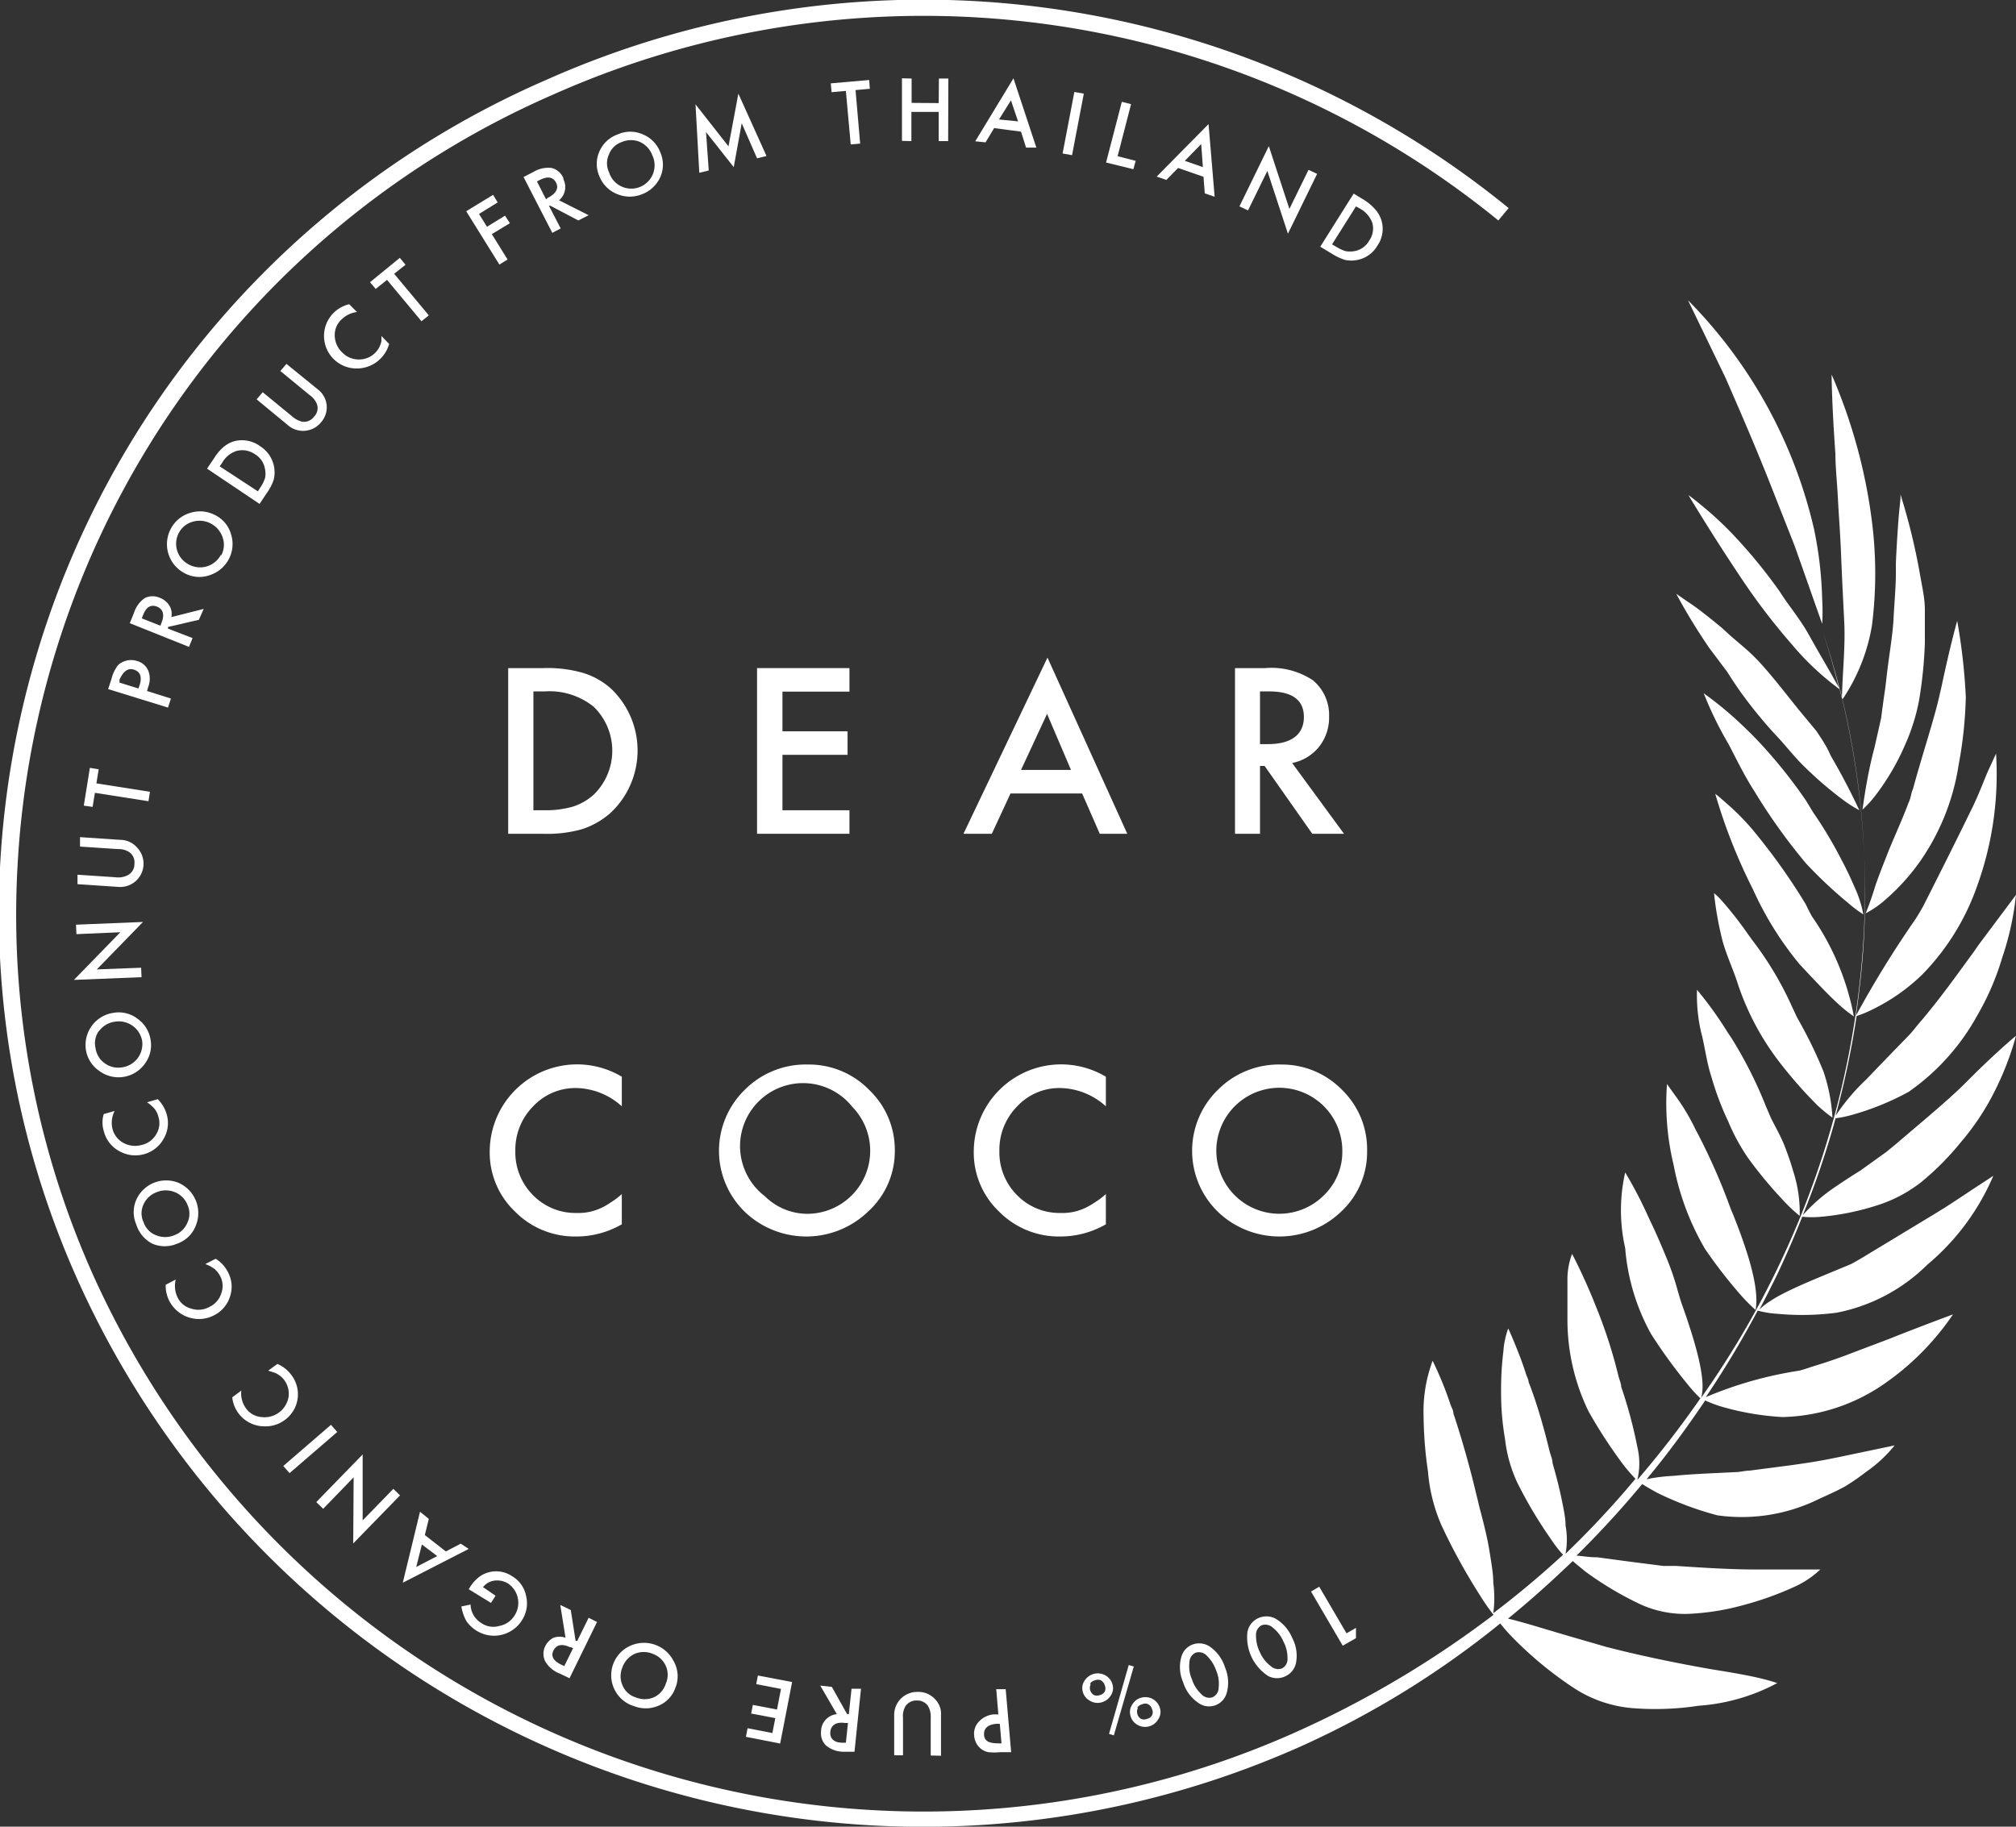
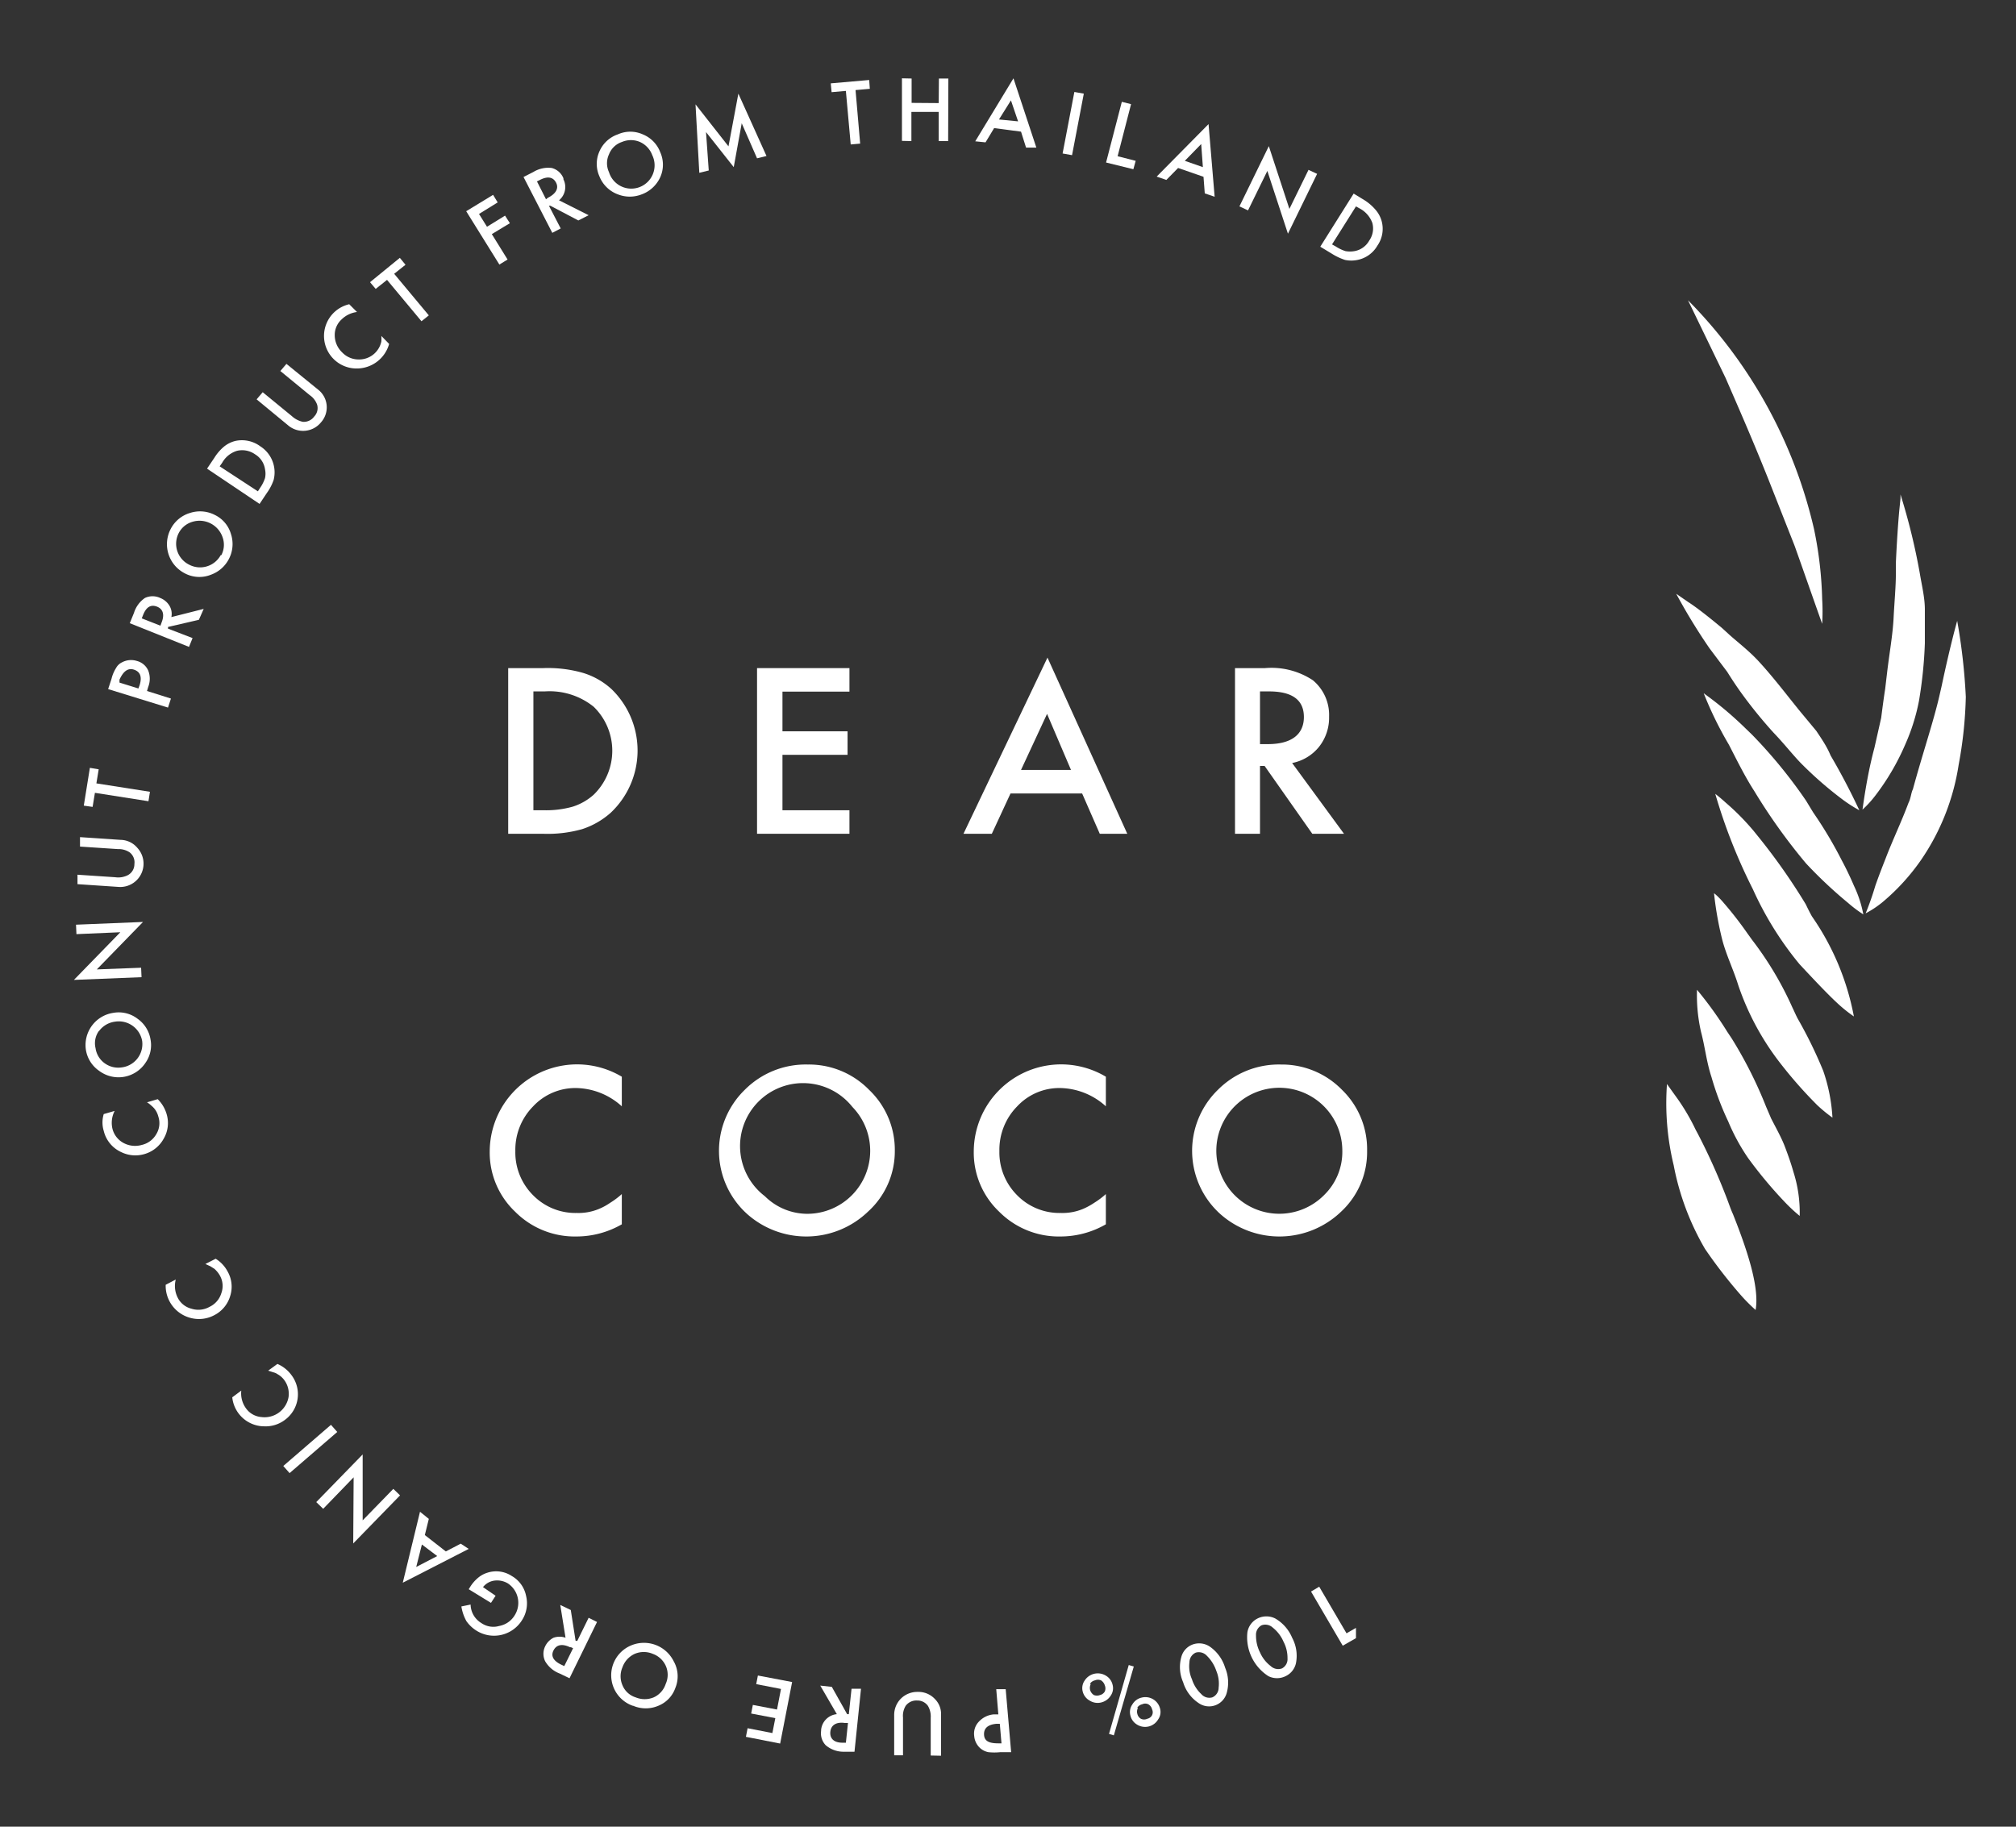
<svg xmlns="http://www.w3.org/2000/svg" id="Layer_1" data-name="Layer 1" viewBox="0 0 96 87">
  <rect x="0" y="0" width="96" height="87" fill="#333333" stroke="none" />
  <path d="M24.2,39.71h1.65a6.07,6.07,0,0,0,1.87-.22,3.83,3.83,0,0,0,1.36-.78,4.07,4.07,0,0,0,.05-5.88,3.52,3.52,0,0,0-1.36-.78,6.06,6.06,0,0,0-1.9-.23H24.2Zm1.2-6.78h.54a3.35,3.35,0,0,1,2.33.73,2.92,2.92,0,0,1,0,4.19,2.73,2.73,0,0,1-1,.57,4.67,4.67,0,0,1-1.35.17H25.4Z" style="fill:#fff" />
  <polygon points="36.05 39.71 40.45 39.71 40.45 38.59 37.26 38.59 37.26 35.95 40.36 35.95 40.36 34.83 37.26 34.83 37.26 32.94 40.45 32.94 40.45 31.82 36.05 31.82 36.05 39.71" style="fill:#fff" />
  <path d="M47.23,39.71l.89-1.92h3.41l.84,1.92h1.31l-3.8-8.39-4,8.39ZM49.86,34,51,36.67H48.62Z" style="fill:#fff" />
  <path d="M58.81,39.71H60V36.48h.22l2.27,3.23H64l-2.47-3.37a2.18,2.18,0,0,0,1.28-.77,2.23,2.23,0,0,0,.48-1.44,2.15,2.15,0,0,0-.77-1.73,3.57,3.57,0,0,0-2.28-.58H58.81ZM60,32.93h.43c1.11,0,1.66.41,1.66,1.22s-.57,1.29-1.71,1.29H60Z" style="fill:#fff" />
  <path d="M29.61,56.87a3.89,3.89,0,0,1-.56.42,2.89,2.89,0,0,1-.51.28,2.54,2.54,0,0,1-1.08.2,2.82,2.82,0,0,1-2.08-.85,2.88,2.88,0,0,1-.84-2.1,2.94,2.94,0,0,1,.84-2.12,2.75,2.75,0,0,1,2.07-.88,3.32,3.32,0,0,1,2.16.87V51.28a4.16,4.16,0,0,0-6.29,3.55,3.88,3.88,0,0,0,1.21,2.88,4,4,0,0,0,2.91,1.18,4.33,4.33,0,0,0,2.17-.58Z" style="fill:#fff" />
  <path d="M42.61,54.81a3.94,3.94,0,0,0-1.22-2.9,4,4,0,0,0-2.92-1.21,4.09,4.09,0,0,0-3,1.2,4.05,4.05,0,0,0,.12,5.93,4.24,4.24,0,0,0,5.75-.13A3.87,3.87,0,0,0,42.61,54.81Zm-4.19,3a2.88,2.88,0,0,1-2-.84,3,3,0,1,1,4.17-4.25,3,3,0,0,1-2.13,5.09Z" style="fill:#fff" />
  <path d="M52.66,58.31V56.87a3.89,3.89,0,0,1-.56.42,3.3,3.3,0,0,1-.51.28,2.54,2.54,0,0,1-1.08.2,2.82,2.82,0,0,1-2.08-.85,2.88,2.88,0,0,1-.84-2.1,2.94,2.94,0,0,1,.84-2.12,2.74,2.74,0,0,1,2.07-.88,3.32,3.32,0,0,1,2.16.87V51.28a4.16,4.16,0,0,0-6.29,3.55,3.88,3.88,0,0,0,1.21,2.88,4,4,0,0,0,2.91,1.18A4.33,4.33,0,0,0,52.66,58.31Z" style="fill:#fff" />
  <path d="M63.91,51.91A4,4,0,0,0,61,50.7a4.09,4.09,0,0,0-3,1.2,4.05,4.05,0,0,0,.12,5.93,4.24,4.24,0,0,0,5.75-.13,3.87,3.87,0,0,0,1.23-2.89A3.94,3.94,0,0,0,63.91,51.91Zm-.85,5a3,3,0,1,1,.86-2.11A2.87,2.87,0,0,1,63.06,56.91Z" style="fill:#fff" />
-   <path d="M93.81,51.36l-.32.32c-.85.83-2,1.77-3.15,2.76l-.51.42-1.24.89c-.42.26-.82.52-1.17.76a8.16,8.16,0,0,0-1.57,1.36,41.65,41.65,0,0,0,1.56-4.61,5.57,5.57,0,0,0,.88-.19A12.82,12.82,0,0,0,90.89,52a10.74,10.74,0,0,0,3.25-3.61,12.54,12.54,0,0,0,1.2-2.77,13.74,13.74,0,0,0,.66-3L94.22,45l-.27.39c-.74,1-1.56,2.18-2.62,3.41-.15.18-.29.37-.45.53-.73.75-1.39,1.43-2,2.07a9.78,9.78,0,0,0-1.47,1.74,42.53,42.53,0,0,0,1-4.75,5.63,5.63,0,0,0,.85-.36,9.14,9.14,0,0,0,2.27-1.61,11.39,11.39,0,0,0,2.59-4.14,15.68,15.68,0,0,0,.93-6.39l-.33.72c-.23.49-.46,1.19-.92,2.1l-.22.45c-.54,1.1-1.22,2.46-2,4-.12.21-.24.42-.37.62a49.3,49.3,0,0,0-2.83,4.59c.15-1.07.28-2.15.35-3.23a39.83,39.83,0,0,0-1-11.82,8.9,8.9,0,0,0,1.41-3.53,19.6,19.6,0,0,0,0-4.95,25.58,25.58,0,0,0-1.92-7s0,1.25.18,3.78c0,.62.08,1.34.12,2.13s.11,1.63.15,2.65.09,2,.15,3.2-.08,2.38-.11,3.66c-.26-1.09-.57-2.16-.92-3.21.29.89.55,1.79.77,2.69-.5-.91-1-1.74-1.42-2.5s-1-1.44-1.38-2.05a24.62,24.62,0,0,0-2.33-2.83A16.48,16.48,0,0,0,80.94,24c-.35-.29-.54-.42-.54-.42,1,1.65,1.87,3,2.7,4.23a30.64,30.64,0,0,0,2.26,2.92,12.81,12.81,0,0,0,2.26,2.11,39,39,0,0,1,1.09,12.32,42,42,0,0,1-4.2,15.52A42.77,42.77,0,0,1,81,66.58c.26-.77-.19-2.45-.92-4.49-.06-.17-.11-.36-.17-.55a13,13,0,0,0-.59-1.72c-.23-.56-.46-1.09-.68-1.55l-.16-.34a19.86,19.86,0,0,0-1.09-2.09,8.12,8.12,0,0,0,0,3.6,10.1,10.1,0,0,0,1.23,4.09,24.74,24.74,0,0,0,1.71,2.36,7.16,7.16,0,0,0,.64.71,47,47,0,0,1-3,3.88,3.36,3.36,0,0,0,0-1.56,21.77,21.77,0,0,0-.77-2.87c0-.17-.1-.36-.14-.55A23.21,23.21,0,0,0,76,62.23l-.14-.35c-.55-1.33-1-2.16-1-2.16A3.44,3.44,0,0,0,74.64,61c0,.29,0,.61,0,.95s0,.67,0,1a10,10,0,0,0,1,4.26,23.6,23.6,0,0,0,1.6,2.47,8.09,8.09,0,0,0,.64.75A44.78,44.78,0,0,1,74.55,74a3.75,3.75,0,0,0,0-1.35c0-.38-.1-.82-.2-1.31s-.25-1.07-.42-1.66c0-.18-.09-.37-.14-.56-.27-1.12-.61-2.31-1-3.3,0-.11-.07-.23-.11-.34-.2-.64-.43-1.2-.59-1.59s-.27-.62-.27-.62a4,4,0,0,0-.23,1.09,14.64,14.64,0,0,0-.11,1.9,13,13,0,0,0,.19,2.29,6.64,6.64,0,0,0,.59,2.08,21.13,21.13,0,0,0,1.57,2.64,6.17,6.17,0,0,0,.6.78q-1.59,1.47-3.32,2.78a5.5,5.5,0,0,0,0-1.44c0-.44-.1-1-.19-1.56s-.27-1.3-.46-2c-.05-.21-.1-.43-.16-.66-.3-1.28-.7-2.68-1.09-3.85,0-.14-.08-.27-.13-.4a16.9,16.9,0,0,0-.86-2.11,6.9,6.9,0,0,0-.43,2.65A19.2,19.2,0,0,0,68,70.09a8,8,0,0,0,.63,2.53,28.39,28.39,0,0,0,1.8,3.29,11.09,11.09,0,0,0,.69,1,48,48,0,0,1-9.58,5.66,43.39,43.39,0,0,1-57-21.61A41.91,41.91,0,0,1,.83,41.34,42.58,42.58,0,0,1,26.35,4.5a43.33,43.33,0,0,1,45,6l.49-.59A44.1,44.1,0,0,0,26,3.81a43.32,43.32,0,0,0-26,37.5A42.7,42.7,0,0,0,3.82,61.23a44.14,44.14,0,0,0,58,22,43.2,43.2,0,0,0,9.62-5.91,8.09,8.09,0,0,0,.6.68A17.73,17.73,0,0,0,75,80.43a6,6,0,0,0,2.7.92,13.65,13.65,0,0,0,3.18-.11,9.3,9.3,0,0,0,3.75-1.08s-.22-.08-.65-.19-1.08-.24-2-.39l-.49-.08c-1.39-.24-3-.57-4.31-.89l-.68-.17-2-.58-1.61-.48c-.46-.13-.81-.23-1.08-.29,1.07-.87,2.09-1.79,3.08-2.74l.58.48a15.77,15.77,0,0,0,2.69,1.6,5.1,5.1,0,0,0,2.31.43A11.59,11.59,0,0,0,83,76.45a15.09,15.09,0,0,0,2.37-.84,4.46,4.46,0,0,0,1.31-.86l-.75,0c-.46,0-1.13,0-1.92,0h-.42c-1.2,0-2.57-.09-3.79-.17l-.6,0-1.72-.22-1.41-.19c-.43,0-.77-.07-1-.08a46,46,0,0,0,3.13-3.41c.14.09.37.23.72.42a15.43,15.43,0,0,0,2.86,1.07,8.29,8.29,0,0,0,4.84-.78c.42-.19.84-.38,1.23-.59a10.84,10.84,0,0,0,1-.69,6.44,6.44,0,0,0,1.37-1.27l-2.67.56-.4.08c-1.12.23-2.56.39-3.82.56-.22,0-.42.06-.62.07-1.24.06-2.27.1-3,.18a8,8,0,0,0-1.3.16c1-1.2,1.92-2.46,2.79-3.75A5.93,5.93,0,0,0,82,67a13,13,0,0,0,2.88.49A8.84,8.84,0,0,0,89.59,66,12.62,12.62,0,0,0,93,62.6s-1.06.39-2.62,1l-.4.16-1.77.67c-.61.24-1.26.46-1.92.66-.21.07-.41.14-.61.19a18.57,18.57,0,0,0-4.45,1.26,46.27,46.27,0,0,0,2.47-4.12,4.45,4.45,0,0,0,.91.15,12.64,12.64,0,0,0,2.85-.05,8.39,8.39,0,0,0,4.31-2.28A11.31,11.31,0,0,0,94.92,56l-.64.42c-.42.27-1,.67-1.74,1.14l-.39.24L88.68,59.9c-.19.11-.37.22-.55.31-2.1.88-3.63,1.45-4.35,2.16.29-.54.57-1.1.84-1.65.43-.91.83-1.83,1.2-2.77a4.76,4.76,0,0,0,.91,0,12.27,12.27,0,0,0,2.77-.58,6.6,6.6,0,0,0,2-1.08,13.16,13.16,0,0,0,1.89-1.91A11.9,11.9,0,0,0,95,51.94a14.09,14.09,0,0,0,1-2.61S95.09,50.08,93.81,51.36Z" style="fill:#fff" />
  <path d="M90.88,38.24c-.33.89-.76,1.78-1.09,2.65-.17.43-.34.87-.49,1.3a13.63,13.63,0,0,1-.46,1.31,4.75,4.75,0,0,0,.8-.53,10.2,10.2,0,0,0,1.83-2,10.92,10.92,0,0,0,1.8-4.55,19.88,19.88,0,0,0,.34-3.23,28.27,28.27,0,0,0-.41-3.62s-.31,1.07-.74,3.1l-.11.48c-.28,1.22-.8,2.75-1.26,4.44C91,37.77,91,38,90.88,38.24Z" style="fill:#fff" />
  <path d="M88.69,38.56a5,5,0,0,0,.62-.68,11.36,11.36,0,0,0,1.41-2.41,9.52,9.52,0,0,0,.66-2.09,20.71,20.71,0,0,0,.28-2.74c0-.51,0-1.05,0-1.61s-.14-1.12-.24-1.72a30.19,30.19,0,0,0-.92-3.76l0,.19-.06.59c-.05.55-.11,1.38-.16,2.47l0,.51c0,.63-.07,1.35-.11,2.14s-.2,1.66-.31,2.6l-.09.76c-.07.45-.13.91-.19,1.38l-.32,1.42C89,36.58,88.83,37.56,88.69,38.56Z" style="fill:#fff" />
  <path d="M84.21,22.83,85.46,26c.41,1.15.84,2.39,1.31,3.71a9.54,9.54,0,0,0,0-1.17,18.3,18.3,0,0,0-.39-3.35,22.75,22.75,0,0,0-6-10.89L82.17,18C82.74,19.31,83.44,20.9,84.21,22.83Z" style="fill:#fff" />
  <path d="M81.19,59.48a23.25,23.25,0,0,0,1.73,2.23,8.22,8.22,0,0,0,.68.68c.18-1-.31-2.64-1.08-4.57-.08-.17-.15-.37-.22-.56A29.53,29.53,0,0,0,80.85,54c-.06-.11-.12-.22-.17-.33a10.12,10.12,0,0,0-.92-1.51l-.38-.53a12.55,12.55,0,0,0,.32,3.87A12.51,12.51,0,0,0,81.19,59.48Z" style="fill:#fff" />
  <path d="M84.34,53.27l-.24-.56a20.31,20.31,0,0,0-1.63-3.24l-.22-.33a17.63,17.63,0,0,0-1.44-2,7.83,7.83,0,0,0,.19,2c.19.71.26,1.43.5,2.16a13.81,13.81,0,0,0,.8,2.12,9.59,9.59,0,0,0,.94,1.73A20.64,20.64,0,0,0,85,57.26a7.59,7.59,0,0,0,.7.65,6.37,6.37,0,0,0-.3-2.1c-.11-.39-.25-.79-.41-1.21S84.57,53.72,84.34,53.27Z" style="fill:#fff" />
  <path d="M87.26,53.23A8.21,8.21,0,0,0,86.82,51a21.3,21.3,0,0,0-1.2-2.46c-.1-.18-.18-.38-.27-.56a15.92,15.92,0,0,0-1.92-3.22l-.23-.32A17.32,17.32,0,0,0,82.08,43a4.09,4.09,0,0,0-.33-.35l-.13-.11A16.16,16.16,0,0,0,82,44.71c.18.73.55,1.48.77,2.2a12.67,12.67,0,0,0,2,3.72,21.1,21.1,0,0,0,1.76,2A7,7,0,0,0,87.26,53.23Z" style="fill:#fff" />
  <path d="M88.28,48.41a12.32,12.32,0,0,0-2-4.77c-.1-.18-.2-.38-.29-.57a29.17,29.17,0,0,0-2.22-3.17l-.25-.31a11.52,11.52,0,0,0-1.34-1.36c-.32-.29-.5-.42-.5-.42a26.3,26.3,0,0,0,1.79,4.54,15.78,15.78,0,0,0,2.22,3.57c.82.88,1.41,1.5,1.86,1.91A6.82,6.82,0,0,0,88.28,48.41Z" style="fill:#fff" />
  <path d="M88.29,42.2c-.18-.42-.38-.84-.59-1.23a19.88,19.88,0,0,0-1.36-2.28L86,38.13A23.38,23.38,0,0,0,83.44,35l-.31-.3a16.87,16.87,0,0,0-2-1.68,17.4,17.4,0,0,0,1.2,2.45c.4.78.77,1.53,1.21,2.21A27.53,27.53,0,0,0,86,41.12,21.07,21.07,0,0,0,88,43a6.08,6.08,0,0,0,.73.55A5.54,5.54,0,0,0,88.29,42.2Z" style="fill:#fff" />
  <path d="M86.49,34.81l-.83-1-.44-.55c-.53-.67-1-1.25-1.47-1.76s-1-.91-1.4-1.27L82,29.91c-.71-.59-1.24-1-1.6-1.23l-.58-.4a28,28,0,0,0,1.58,2.59L82.25,32c.23.37.47.73.71,1.06a22.36,22.36,0,0,0,1.48,1.82c.51.53.87,1,1.29,1.44a17.77,17.77,0,0,0,2,1.75,6.56,6.56,0,0,0,.81.52c-.44-.94-.9-1.81-1.37-2.61C87,35.56,86.73,35.17,86.49,34.81Z" style="fill:#fff" />
  <polygon points="62.43 75.8 63.94 78.38 64.57 78.02 64.57 77.53 64.12 77.79 62.82 75.57 62.43 75.8" style="fill:#fff" />
  <path d="M60.72,77.08a.94.94,0,0,0-.83,0,.9.9,0,0,0-.49.66,2.2,2.2,0,0,0,1,2.09.92.92,0,0,0,.82,0,.89.89,0,0,0,.5-.66A1.82,1.82,0,0,0,61.53,78,1.91,1.91,0,0,0,60.72,77.08Zm.33,2.38a.52.52,0,0,1-.54-.11A1.65,1.65,0,0,1,60,78.7a1.76,1.76,0,0,1-.19-.81.51.51,0,0,1,.26-.48.52.52,0,0,1,.54.11,1.72,1.72,0,0,1,.51.67,1.66,1.66,0,0,1,.19.79A.5.5,0,0,1,61.05,79.46Z" style="fill:#fff" />
  <path d="M57.06,81.1a.87.87,0,0,0,1.36-.49,1.82,1.82,0,0,0-.08-1.18,1.89,1.89,0,0,0-.72-1,.91.91,0,0,0-.82-.11.87.87,0,0,0-.55.61,1.79,1.79,0,0,0,.09,1.19A1.82,1.82,0,0,0,57.06,81.1Zm-.42-1.93a.51.51,0,0,1,.3-.46.52.52,0,0,1,.53.15,1.82,1.82,0,0,1,.45.72,1.57,1.57,0,0,1,.11.8.5.5,0,0,1-.3.46.51.51,0,0,1-.53-.16,1.65,1.65,0,0,1-.44-.7A1.51,1.51,0,0,1,56.64,79.17Z" style="fill:#fff" />
  <path d="M51.9,81a.7.7,0,0,0,.55.08.74.74,0,0,0,.44-.32.62.62,0,0,0,.09-.52.68.68,0,0,0-.33-.44.74.74,0,0,0-1,.24.63.63,0,0,0-.09.53A.68.68,0,0,0,51.9,81Zm0-.8a.37.37,0,0,1,.24-.17.37.37,0,0,1,.29,0,.43.43,0,0,1,.18.24.38.38,0,0,1,0,.29.36.36,0,0,1-.23.17.41.41,0,0,1-.29,0,.43.43,0,0,1-.18-.24A.42.42,0,0,1,51.94,80.21Z" style="fill:#fff" />
  <polygon points="53.99 79.37 53.75 79.3 52.81 82.58 53.04 82.65 53.99 79.37" style="fill:#fff" />
  <path d="M54.15,82.14a.72.72,0,0,0,1-.25.61.61,0,0,0,.09-.52.72.72,0,0,0-.87-.52.69.69,0,0,0-.45.33.63.63,0,0,0-.09.53A.68.68,0,0,0,54.15,82.14Zm0-.8a.37.37,0,0,1,.24-.17.33.33,0,0,1,.29,0,.37.37,0,0,1,.18.24.32.32,0,0,1,0,.28.33.33,0,0,1-.23.17.35.35,0,0,1-.3,0,.36.36,0,0,1-.17-.23A.37.37,0,0,1,54.19,81.34Z" style="fill:#fff" />
  <path d="M46.61,82a.82.82,0,0,0-.22.67.87.87,0,0,0,.31.61.85.85,0,0,0,.36.17,2.73,2.73,0,0,0,.58,0l.51,0-.26-3-.45,0,.1,1.2-.21,0A1.09,1.09,0,0,0,46.61,82Zm1,.1.08.93h-.15c-.43,0-.66-.1-.68-.4s.16-.49.58-.53Z" style="fill:#fff" />
  <path d="M44.81,83.62V81.7a1,1,0,0,0-.29-.78,1.07,1.07,0,0,0-.81-.34,1.11,1.11,0,0,0-.82.33,1.1,1.1,0,0,0-.31.77V83.6H43l0-1.8a.91.91,0,0,1,.13-.56.63.63,0,0,1,.54-.25.61.61,0,0,1,.52.26,1,1,0,0,1,.13.56l0,1.8Z" style="fill:#fff" />
  <path d="M39.1,82.44a.82.82,0,0,0,.22.68,1.31,1.31,0,0,0,.84.31l.53,0,.31-3-.45,0-.13,1.21h-.08l-.73-1.3-.55-.06.79,1.36a.83.83,0,0,0-.75.76Zm1.13-.38.15,0-.1.94-.16,0c-.42,0-.61-.21-.58-.52S39.81,82,40.23,82.06Z" style="fill:#fff" />
  <polygon points="35.6 82.31 35.52 82.72 37.15 83.04 37.72 80.11 36.09 79.8 36.01 80.21 37.19 80.44 37 81.42 35.85 81.2 35.77 81.61 36.92 81.83 36.78 82.54 35.6 82.31" style="fill:#fff" />
  <path d="M30.15,81.24a1.52,1.52,0,0,0,1.2,0,1.42,1.42,0,0,0,.81-.85,1.45,1.45,0,0,0-.08-1.27A1.58,1.58,0,0,0,30,78.39a1.54,1.54,0,0,0,.13,2.85Zm-.51-1.83a1.11,1.11,0,0,1,.58-.64,1.1,1.1,0,0,1,.87,0,1.08,1.08,0,0,1,.61.56,1.05,1.05,0,0,1,0,.87,1.06,1.06,0,0,1-.57.64,1.12,1.12,0,0,1-.86,0,1,1,0,0,1-.63-.58A1.07,1.07,0,0,1,29.64,79.41Z" style="fill:#fff" />
  <path d="M26.36,78a.88.88,0,0,0-.4.41.81.81,0,0,0,0,.71,1.35,1.35,0,0,0,.68.58l.48.23,1.31-2.68-.4-.2-.54,1.1-.08,0-.23-1.47-.5-.24L26.93,78A.86.86,0,0,0,26.36,78Zm.8.44.13.06-.42.85-.15-.07c-.37-.18-.5-.41-.36-.68S26.77,78.27,27.16,78.46Z" style="fill:#fff" />
  <path d="M23.77,77.44a1,1,0,0,1-.85-.14,1.05,1.05,0,0,1-.51-.88l-.44.09a2.13,2.13,0,0,0,.24.7,1.66,1.66,0,0,0,.49.46,1.57,1.57,0,0,0,2.16-.51A1.48,1.48,0,0,0,25.05,76a1.4,1.4,0,0,0-.68-.94,1.35,1.35,0,0,0-1.15-.16,1.27,1.27,0,0,0-.46.25,1.82,1.82,0,0,0-.39.46l-.05.08,1.06.65L23.6,76,23,75.59a.83.83,0,0,1,.54-.31,1,1,0,0,1,.64.13,1.11,1.11,0,0,1,.33,1.52A1.09,1.09,0,0,1,23.77,77.44Z" style="fill:#fff" />
  <path d="M21.94,73.52l-.71.37-1-.78.19-.77L20,72l-.82,3.38,3.14-1.61Zm-2.12,1.11.27-1.07.73.55Z" style="fill:#fff" />
  <polygon points="19.05 71.22 18.73 70.91 17.27 72.41 17.27 69.27 15.06 71.54 15.39 71.86 16.84 70.36 16.82 73.51 19.05 71.22" style="fill:#fff" />
  <polygon points="16.06 68.2 15.76 67.86 13.49 69.82 13.79 70.16 16.06 68.2" style="fill:#fff" />
  <path d="M12.56,67.93a1.52,1.52,0,0,0,1-.3,1.51,1.51,0,0,0,.31-2.15,1.61,1.61,0,0,0-.66-.52l-.44.32.25.08a.61.61,0,0,1,.2.09,1,1,0,0,1,.31.27,1.1,1.1,0,0,1,.21.82,1.16,1.16,0,0,1-1.29.95,1,1,0,0,1-.74-.42,1.21,1.21,0,0,1-.22-.84l-.43.32a1.54,1.54,0,0,0,1.46,1.38Z" style="fill:#fff" />
  <path d="M9.12,62.78a1.55,1.55,0,0,0,1.08-.14,1.5,1.5,0,0,0,.76-.91,1.46,1.46,0,0,0-.12-1.17,1.59,1.59,0,0,0-.57-.61l-.49.25.24.11.19.12a1.24,1.24,0,0,1,.26.32,1,1,0,0,1,.07.84,1.06,1.06,0,0,1-.56.65,1.08,1.08,0,0,1-.86.09,1,1,0,0,1-.66-.53,1.23,1.23,0,0,1-.09-.86l-.48.25a1.58,1.58,0,0,0,1.23,1.59Z" style="fill:#fff" />
-   <path d="M7.25,59.23a1.49,1.49,0,0,0,1.19,0,1.46,1.46,0,0,0,.9-.9,1.57,1.57,0,0,0-.85-2,1.56,1.56,0,0,0-2,.81,1.47,1.47,0,0,0,0,1.18A1.53,1.53,0,0,0,7.25,59.23Zm-.42-1.86a1.11,1.11,0,0,1,.63-.59,1.14,1.14,0,0,1,.87,0,1.09,1.09,0,0,1,.6.61,1,1,0,0,1,0,.83,1.08,1.08,0,0,1-.63.61,1.14,1.14,0,0,1-.87,0,1,1,0,0,1-.59-.61A1,1,0,0,1,6.83,57.37Z" style="fill:#fff" />
  <path d="M5.77,54.87a1.53,1.53,0,0,0,1.09.1,1.52,1.52,0,0,0,.93-.73,1.47,1.47,0,0,0,.15-1.16,1.65,1.65,0,0,0-.43-.73L7,52.5a1.16,1.16,0,0,1,.21.16,1.06,1.06,0,0,1,.15.15,1,1,0,0,1,.18.37,1,1,0,0,1-.1.84,1.07,1.07,0,0,1-.69.51,1.16,1.16,0,0,1-.86-.09,1.06,1.06,0,0,1-.53-.66,1.23,1.23,0,0,1,.1-.87l-.52.15a1.36,1.36,0,0,0,0,.8A1.49,1.49,0,0,0,5.77,54.87Z" style="fill:#fff" />
  <path d="M4.72,51a1.54,1.54,0,0,0,2.22-.4,1.45,1.45,0,0,0,.23-1.08,1.5,1.5,0,0,0-.62-1,1.47,1.47,0,0,0-1.16-.28A1.55,1.55,0,0,0,4.09,50,1.5,1.5,0,0,0,4.72,51Zm0-1.9a1.12,1.12,0,0,1,.75-.44,1.13,1.13,0,0,1,1.3.92,1.12,1.12,0,0,1-1,1.26A1.09,1.09,0,0,1,5,50.65a1.07,1.07,0,0,1-.45-.73A1,1,0,0,1,4.71,49.1Z" style="fill:#fff" />
  <polygon points="6.74 46.54 6.72 46.09 4.61 46.17 6.81 43.91 3.62 44.04 3.64 44.49 5.73 44.4 3.52 46.67 6.74 46.54" style="fill:#fff" />
  <path d="M6.07,41.69a1,1,0,0,1-.58.09l-1.8-.12,0,.45,1.94.13a1.11,1.11,0,0,0,.91-1.86A1.06,1.06,0,0,0,5.74,40l-1.93-.13,0,.45,1.81.12a.93.93,0,0,1,.56.16.6.6,0,0,1,.22.55A.59.59,0,0,1,6.07,41.69Z" style="fill:#fff" />
  <polygon points="4.28 36.57 3.99 38.37 4.41 38.43 4.52 37.76 7.07 38.16 7.14 37.71 4.59 37.31 4.7 36.64 4.28 36.57" style="fill:#fff" />
  <path d="M5.82,31.54a.63.63,0,0,0-.29.27,1.74,1.74,0,0,0-.22.52l-.16.49L8,33.7l.14-.43L7,32.91l.06-.2a1.07,1.07,0,0,0,0-.77.81.81,0,0,0-.54-.46A.91.91,0,0,0,5.82,31.54Zm.55.35c.31.1.4.34.28.74l-.06.16-.9-.28,0-.14C5.86,32,6.07,31.8,6.37,31.89Z" style="fill:#fff" />
  <path d="M8.07,28.85a.89.89,0,0,0-.44-.37.85.85,0,0,0-.73,0,1.34,1.34,0,0,0-.52.71l-.2.49L9,30.81l.17-.42L8,29.94l0-.08,1.47-.34L9.7,29l-1.54.39A.75.75,0,0,0,8.07,28.85Zm-.38.81-.05.14-.89-.35.06-.15c.15-.39.37-.52.66-.41S7.85,29.27,7.69,29.66Z" style="fill:#fff" />
  <path d="M11,25.44a1.46,1.46,0,0,0-.76-.91,1.54,1.54,0,0,0-1.19-.1,1.52,1.52,0,0,0-.92.76,1.56,1.56,0,0,0,.64,2.1,1.48,1.48,0,0,0,1.28.08,1.55,1.55,0,0,0,.84-.73A1.53,1.53,0,0,0,11,25.44Zm-.49,1A1.12,1.12,0,0,1,9,26.89a1.11,1.11,0,0,1-.49-1.5,1.07,1.07,0,0,1,.66-.54,1.16,1.16,0,0,1,1.43.74A1.06,1.06,0,0,1,10.54,26.44Z" style="fill:#fff" />
  <path d="M12.7,23.49a2.41,2.41,0,0,0,.33-.63,1.47,1.47,0,0,0-.63-1.6A1.47,1.47,0,0,0,11.21,21a1.38,1.38,0,0,0-.53.26,2.2,2.2,0,0,0-.47.54l-.35.52L12.36,24Zm-2.24-1.28.12-.17a1.21,1.21,0,0,1,.71-.57,1.07,1.07,0,0,1,.86.17,1,1,0,0,1,.47.71,1,1,0,0,1,0,.42,1.79,1.79,0,0,1-.23.46l-.11.17Z" style="fill:#fff" />
  <path d="M14.42,20.09a1.12,1.12,0,0,1-.52-.27l-1.39-1.14-.29.34,1.49,1.23a1.1,1.1,0,0,0,1.58-.14,1.07,1.07,0,0,0-.15-1.56l-1.5-1.22-.29.34,1.4,1.15a.93.93,0,0,1,.35.45.58.58,0,0,1-.14.57A.61.61,0,0,1,14.42,20.09Z" style="fill:#fff" />
  <path d="M17,14.86l-.37-.37A1.55,1.55,0,0,0,17,17.55a1.6,1.6,0,0,0,1.53-1.17L18.16,16a1.78,1.78,0,0,1,0,.26,1.08,1.08,0,0,1-1.09.86,1.08,1.08,0,0,1-.78-.34,1.13,1.13,0,0,1-.35-.8,1,1,0,0,1,.33-.77A1.26,1.26,0,0,1,17,14.86Z" style="fill:#fff" />
  <polygon points="20.42 15.02 18.77 13.04 19.31 12.61 19.04 12.28 17.62 13.44 17.89 13.76 18.43 13.33 20.07 15.3 20.42 15.02" style="fill:#fff" />
  <polygon points="23.48 9.28 22.2 10.06 23.78 12.6 24.17 12.36 23.42 11.15 24.28 10.63 24.05 10.27 23.19 10.8 22.81 10.19 23.7 9.64 23.48 9.28" style="fill:#fff" />
  <path d="M26.83,8.49A.82.82,0,0,0,26.27,8a1.36,1.36,0,0,0-.87.19l-.47.24,1.37,2.66.4-.21-.56-1.08.07,0,1.33.7.49-.25-1.41-.71a.82.82,0,0,0,.21-1Zm-.74.93L26,9.49l-.43-.85.14-.07c.37-.19.63-.14.77.13S26.47,9.23,26.09,9.42Z" style="fill:#fff" />
  <path d="M29.43,9.26a1.55,1.55,0,0,0,1.12,0,1.56,1.56,0,0,0,.89-.82,1.45,1.45,0,0,0,0-1.19,1.48,1.48,0,0,0-.83-.85,1.45,1.45,0,0,0-1.19,0,1.48,1.48,0,0,0-.88.82,1.45,1.45,0,0,0,0,1.17A1.51,1.51,0,0,0,29.43,9.26ZM29,7.35a1,1,0,0,1,.62-.59,1.09,1.09,0,0,1,.85,0,1.11,1.11,0,0,1,.59.63A1.11,1.11,0,1,1,29,8.2,1,1,0,0,1,29,7.35Z" style="fill:#fff" />
  <polygon points="35.32 5.87 36.05 7.54 36.5 7.43 35.16 4.46 34.69 6.97 33.12 4.97 33.3 8.23 33.75 8.12 33.62 6.29 34.94 7.96 35.32 5.87" style="fill:#fff" />
  <polygon points="41.39 3.81 39.56 3.97 39.6 4.39 40.28 4.33 40.51 6.88 40.96 6.84 40.74 4.29 41.42 4.23 41.39 3.81" style="fill:#fff" />
  <polygon points="45.16 3.74 44.71 3.74 44.7 4.91 43.41 4.9 43.41 3.74 42.95 3.73 42.95 6.71 43.4 6.72 43.4 5.33 44.7 5.33 44.7 6.72 45.15 6.72 45.16 3.74" style="fill:#fff" />
  <path d="M48.62,6.27l.24.76.49,0-1.09-3.3-1.82,3,.49.05.41-.68Zm-.48-1.49.34,1-.91-.09Z" style="fill:#fff" />
  <polygon points="51.16 4.38 50.6 7.31 51.05 7.39 51.61 4.46 51.16 4.38" style="fill:#fff" />
  <polygon points="53.42 4.85 52.67 7.74 53.97 8.06 54.08 7.66 53.22 7.44 53.86 4.96 53.42 4.85" style="fill:#fff" />
  <path d="M56.1,8l1.21.42.06.79.47.16-.29-3.46-2.47,2.5.46.16Zm1.1-1.14.08,1.1-.86-.3Z" style="fill:#fff" />
  <polygon points="61.33 11.13 62.72 8.28 62.31 8.09 61.4 9.95 60.42 6.96 59.02 9.83 59.43 10.02 60.35 8.14 61.33 11.13" style="fill:#fff" />
  <path d="M65.59,11.7a1.4,1.4,0,0,0,.2-1.18,1.38,1.38,0,0,0-.28-.52A2.36,2.36,0,0,0,65,9.55l-.54-.33-1.59,2.53.53.32a2.82,2.82,0,0,0,.65.31,1.45,1.45,0,0,0,.59,0A1.41,1.41,0,0,0,65.59,11.7Zm-.39-.24a1,1,0,0,1-.7.5,1.24,1.24,0,0,1-.43,0,1.88,1.88,0,0,1-.46-.22l-.18-.1,1.14-1.81.18.1a1.28,1.28,0,0,1,.6.69A1,1,0,0,1,65.2,11.46Z" style="fill:#fff" />
</svg>